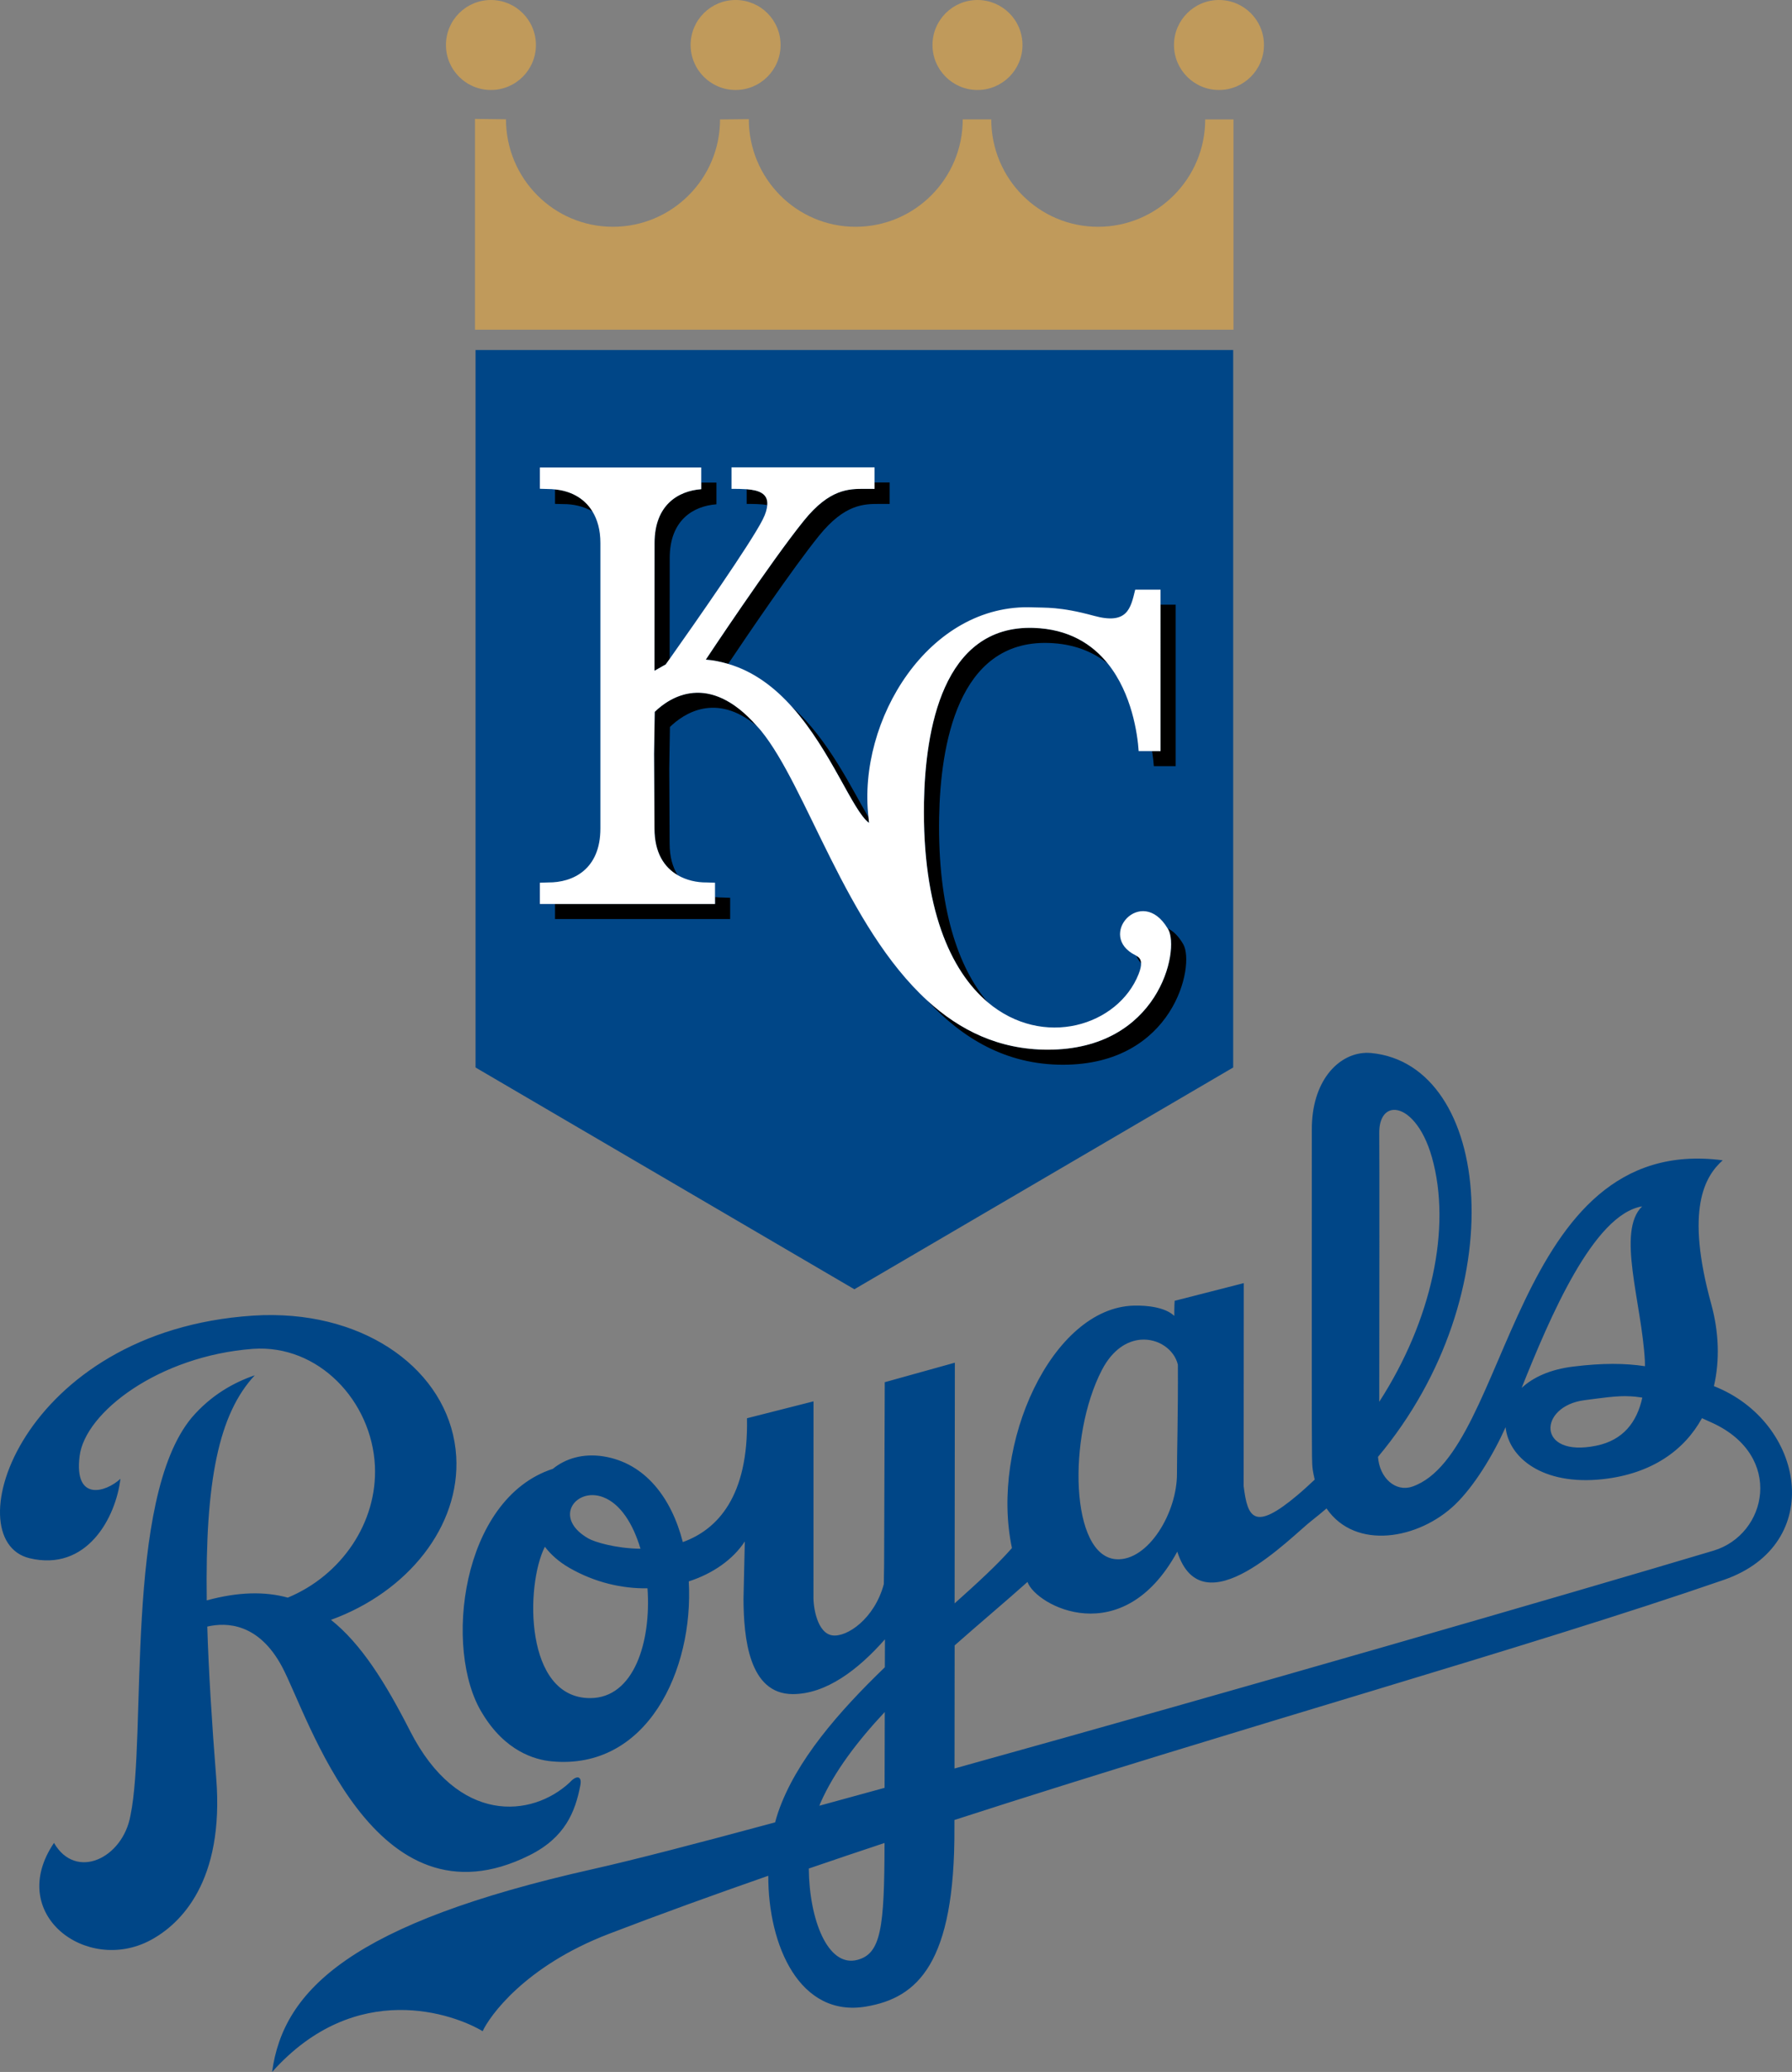
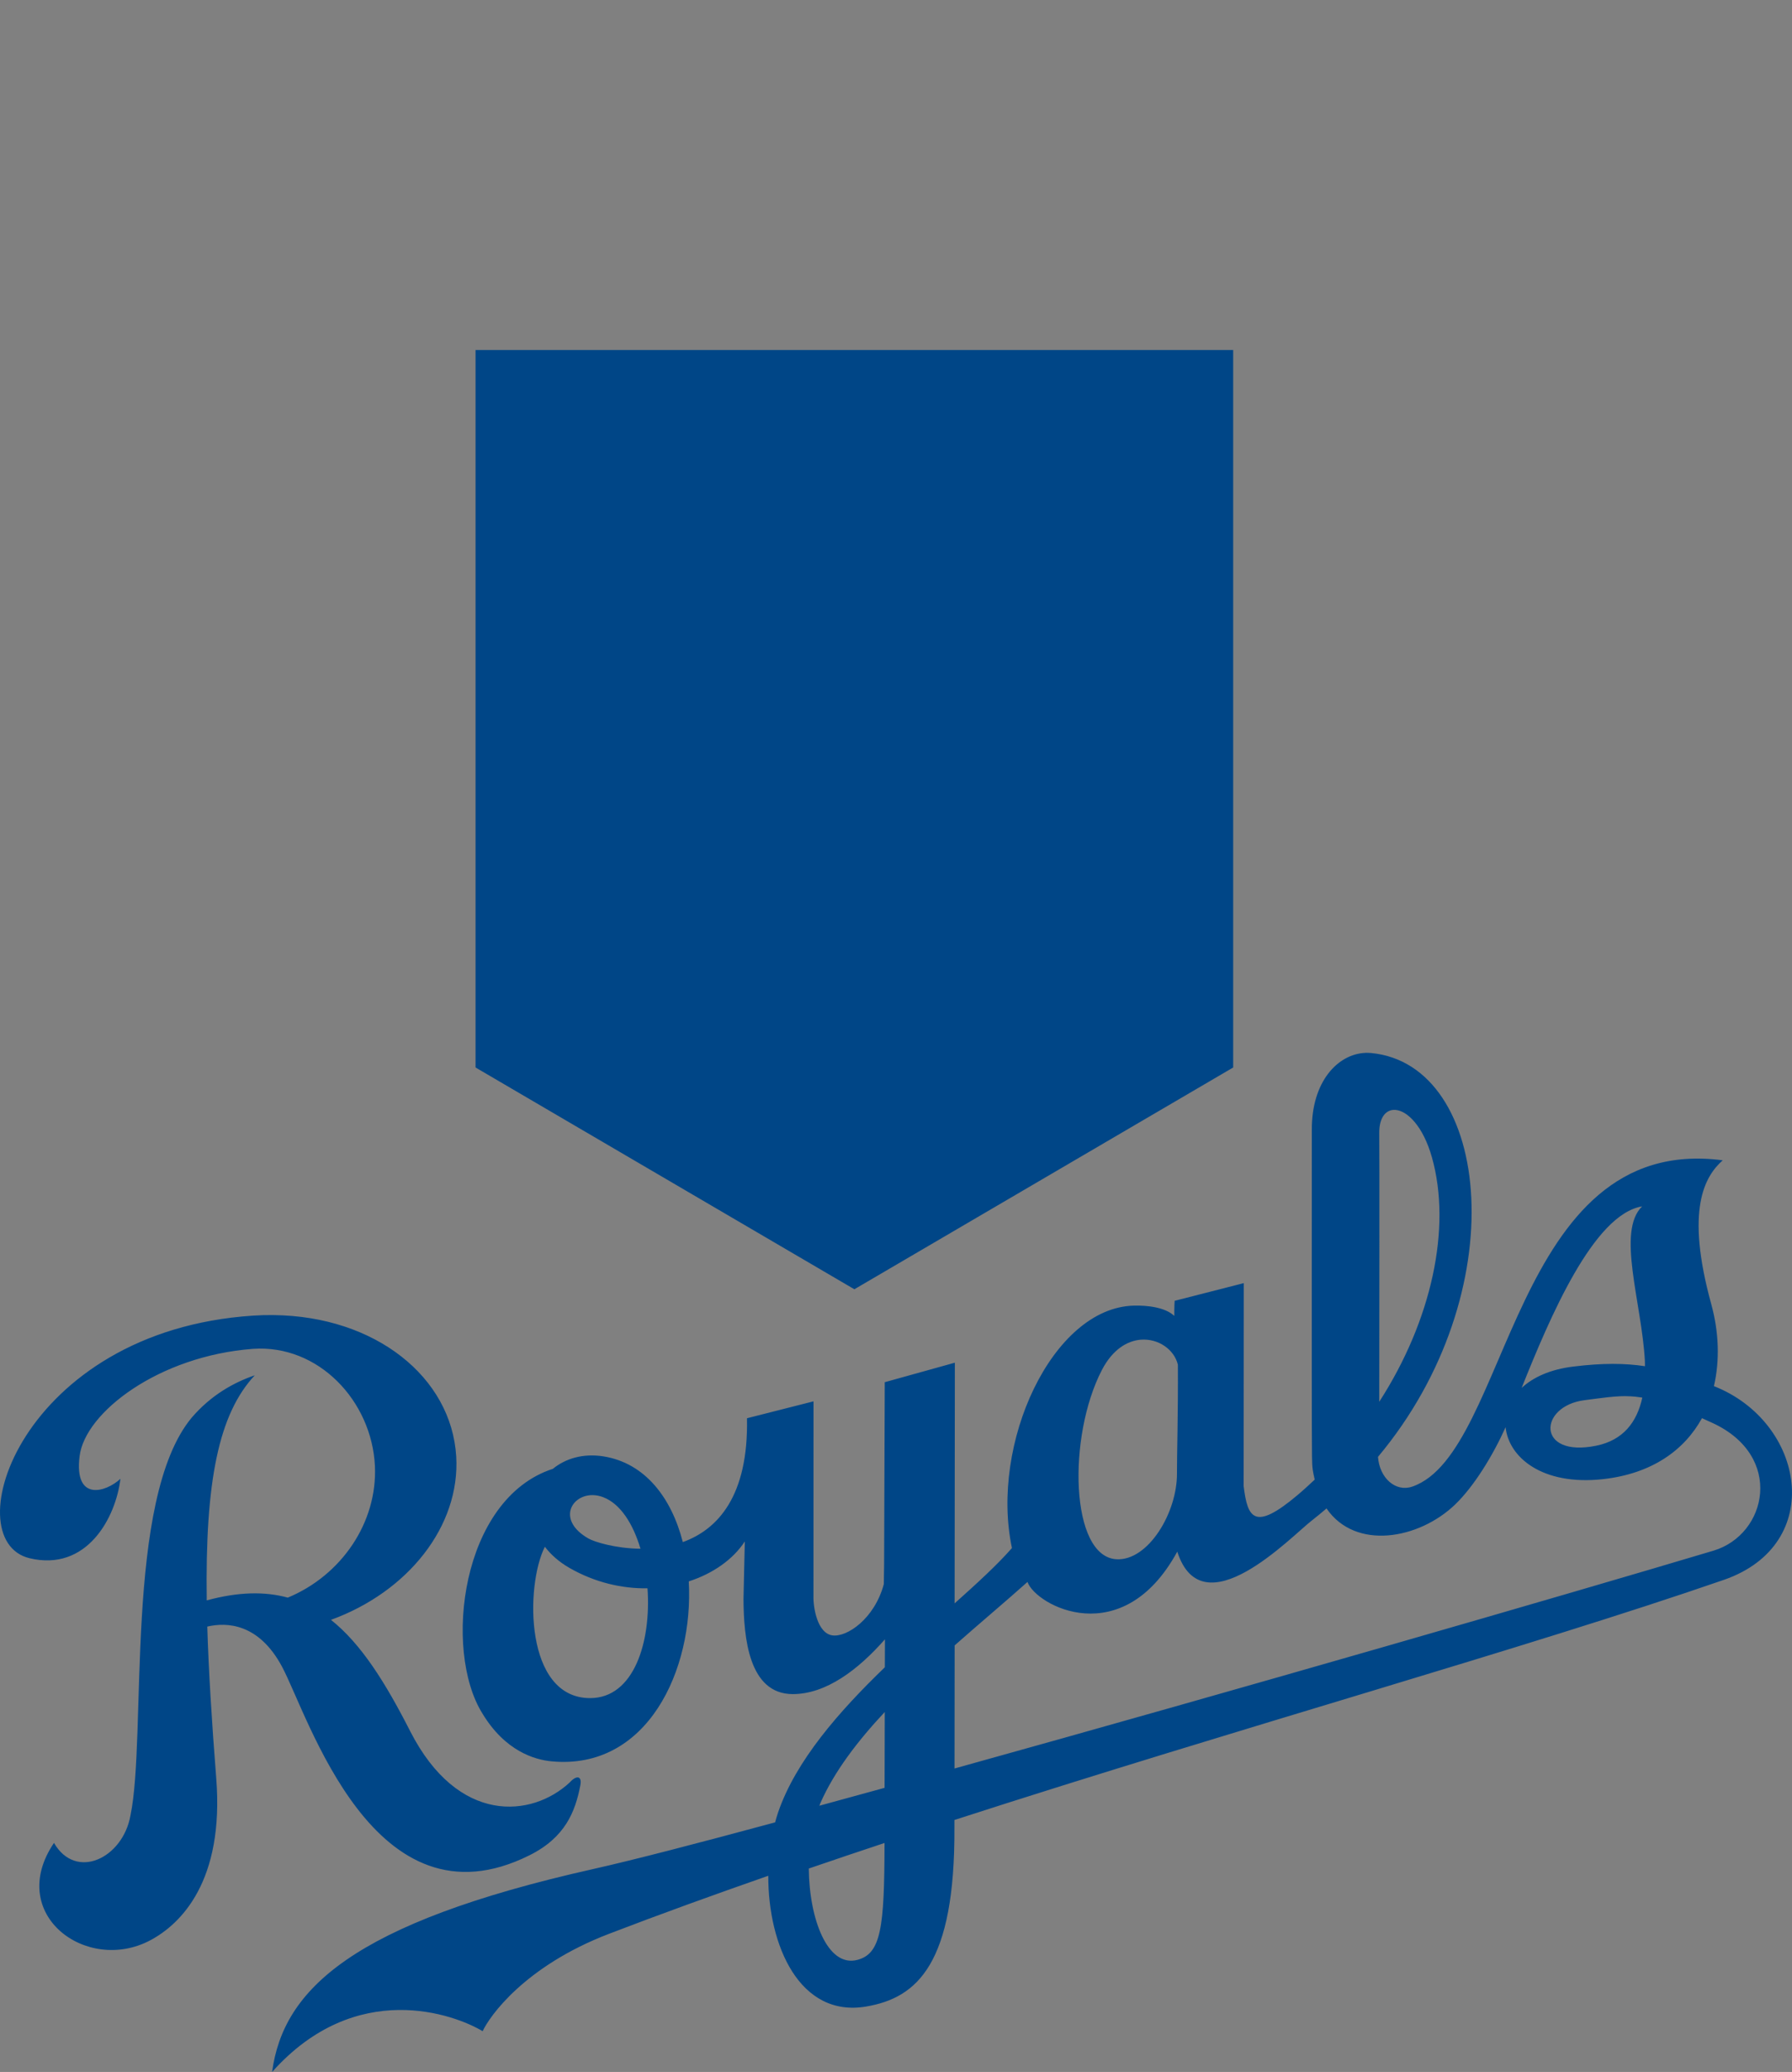
<svg xmlns="http://www.w3.org/2000/svg" xmlns:ns1="http://sodipodi.sourceforge.net/DTD/sodipodi-0.dtd" xmlns:ns2="http://www.inkscape.org/namespaces/inkscape" viewBox="0 0 233.567 270" version="1.1" id="svg18" ns1:docname="Kansas_City_Royals_logo.svg" width="233.567" height="270" style="clip-rule:evenodd;fill-rule:evenodd" ns2:version="0.92.4 (5da689c313, 2019-01-14)">
  <rect x="0" y="0" width="233.567" height="270" fill="#808080" stroke="none" />
  <defs id="defs22" />
  <ns1:namedview pagecolor="#ffffff" bordercolor="#666666" borderopacity="1" objecttolerance="10" gridtolerance="10" guidetolerance="10" ns2:pageopacity="0" ns2:pageshadow="2" ns2:window-width="1366" ns2:window-height="705" id="namedview20" showgrid="false" ns2:zoom="1.38" ns2:cx="116.78534" ns2:cy="135.003" ns2:window-x="-8" ns2:window-y="-8" ns2:window-maximized="1" ns2:current-layer="svg18" />
  <path d="m 61.982,45.61 v 93.495 l 49.376,28.9 49.374,-28.9 V 45.61 H 61.983 Z m 116.025,91.589 c -3.634,0.118 -7.089,3.757 -7.024,10.095 0,0 -0.021,35.3 0.002,38.722 0.021,3.431 -0.002,4.649 0.102,5.404 0.065,0.494 0.171,0.94 0.27,1.391 -0.737,0.689 -1.479,1.375 -2.26,2.031 -5.568,4.69 -6.49,3.041 -7.001,-1.188 l 0.018,-26.449 -9.011,2.304 c 0,0 -0.06,0.846 -0.044,1.966 -1.19,-1.121 -3.51,-1.386 -5.273,-1.338 -10.649,0.263 -18.775,18.02 -15.889,31.589 -1.862,2.13 -4.503,4.559 -7.475,7.213 l 0.032,-31.365 -9.136,2.542 -0.083,23.734 c -0.012,0.418 -0.028,1.324 -0.039,2.581 -1.206,4.51 -4.817,6.959 -6.719,6.675 -1.936,-0.287 -2.493,-3.6 -2.449,-5.143 l 0.007,-25.353 -8.674,2.204 c 0.21,10.129 -3.805,14.494 -8.362,16.137 -1.469,-5.735 -4.891,-10.293 -10.333,-11.167 -2.683,-0.425 -4.968,0.284 -6.608,1.622 -11.987,3.893 -14.302,23.62 -9.212,31.827 2.992,4.991 6.885,6.079 9.011,6.285 12.507,1.215 18.574,-11.92 17.918,-23.445 3.147,-1.019 5.762,-2.849 7.304,-5.206 l -0.171,7.509 c 0.028,5.018 0.684,12.368 6.409,12.384 4.351,0.007 8.537,-3.17 12.029,-7.142 -0.005,1.167 -0.014,2.389 -0.014,3.644 -5.975,5.758 -11.594,12.17 -13.902,18.879 -0.148,0.432 -0.28,0.88 -0.402,1.333 -10.078,2.726 -18.556,4.926 -23.727,6.084 -31.405,7.045 -40.386,15.693 -41.834,26.442 10.954,-12.267 23.808,-7.5 27.442,-5.314 0.876,-1.899 5.425,-8.452 16.451,-12.682 6.684,-2.567 13.669,-5.09 20.779,-7.572 -0.025,9.099 4.097,18.517 12.759,17.04 6.675,-1.134 11.59,-5.585 11.502,-23.315 l 0.002,-0.994 c 37.285,-12.063 74.475,-22.368 100.283,-31.289 13.383,-4.633 10.568,-20.584 -1.294,-25.247 0.781,-3.343 0.654,-7.042 -0.342,-10.668 -3.408,-12.38 -0.853,-16.661 1.488,-18.759 -27.604,-3.623 -27.696,38.163 -40.471,42.525 -2.163,0.737 -4.256,-1.109 -4.459,-3.879 17.9,-21.384 14.82,-51.111 -0.873,-52.624 -0.245,-0.023 -0.483,-0.032 -0.726,-0.025 l -0.002,0.002 z m 3.87,7.433 c 1.562,0.118 3.611,2.119 4.76,6.188 2.588,9.187 -0.032,21.254 -6.867,31.846 0.012,-10.217 0.035,-32.301 0,-34.979 -0.028,-2.1 0.894,-3.145 2.107,-3.055 z m 32.156,12.572 c -3.359,3.251 -0.062,12.514 0.358,20.106 l 0.012,0.721 c -2.655,-0.397 -5.499,-0.423 -9.332,0.046 -3.073,0.372 -5.275,1.423 -6.744,2.784 3.69,-9.224 9.371,-22.622 15.707,-23.657 z M 35.672,171.367 c -0.885,-0.009 -1.786,0.014 -2.699,0.074 -30.222,1.987 -38.944,29.23 -29.129,31.61 7.472,1.793 11.248,-5.268 11.853,-10.349 -1.874,1.749 -6.07,3.043 -5.321,-2.955 0.705,-5.712 10.342,-13.052 22.581,-13.976 8.547,-0.608 15.497,6.788 15.908,15.24 0.349,7.435 -4.408,14.3 -11.354,17.176 -3.001,-0.82 -6.449,-0.76 -10.564,0.36 -0.219,-15.587 1.567,-24.295 6.259,-29.33 -2.717,0.924 -5.693,2.576 -8.209,5.506 -8.872,10.631 -5.827,41.474 -7.99,51.839 -0.98,5.585 -7.114,8.537 -9.97,3.588 -6.289,9.307 4.263,17.105 12.562,12.685 3.942,-2.096 9.649,-7.657 8.586,-21.114 -0.594,-7.523 -0.991,-14.055 -1.167,-19.76 2.532,-0.585 6.701,-0.446 9.737,5.217 3.443,6.416 11.962,34.72 32.257,24.586 4.663,-2.324 5.966,-5.686 6.627,-9.101 0.254,-1.282 -0.515,-1.356 -1.379,-0.393 -4.917,4.584 -14.561,5.557 -20.806,-6.694 -3.228,-6.338 -6.391,-11.375 -10.314,-14.492 10.018,-3.639 16.858,-12.19 16.324,-21.287 -0.615,-10.34 -10.536,-18.279 -23.794,-18.426 l 0.002,-0.007 z m 113.031,3.209 c 2.29,-0.176 4.358,1.299 4.82,3.26 0.037,6.324 -0.132,12.193 -0.118,14.147 0.035,5.171 -3.778,11.442 -7.89,11.204 -6.03,-0.347 -6.396,-15.993 -1.895,-24.662 1.389,-2.676 3.304,-3.812 5.083,-3.949 z m 62.442,7.371 c 0.427,-0.021 0.857,-0.021 1.287,0.005 h 0.058 c 0.437,0.016 0.883,0.069 1.349,0.139 l 0.046,0.007 0.171,0.028 c -0.689,3.165 -2.468,5.543 -5.998,6.264 -7.837,1.601 -7.555,-5.164 -1.534,-5.931 1.199,-0.152 2.211,-0.298 3.145,-0.397 l 0.09,-0.007 c 0.455,-0.049 0.887,-0.085 1.322,-0.102 l 0.065,-0.005 z m 10.686,2.856 1.37,0.622 c 9.362,4.307 7.151,14.545 0.122,16.647 -18.741,5.601 -61.663,18.029 -98.913,28.382 l 0.016,-16.04 c 3.274,-2.895 6.571,-5.654 9.496,-8.269 1.091,3.087 12.377,9.154 19.522,-3.949 3.295,10.222 14.859,-1.992 17.539,-4.057 0.663,-0.511 1.287,-1.044 1.915,-1.571 3.762,5.497 12.038,4.034 16.77,-0.522 2.468,-2.378 4.924,-6.393 6.571,-10.067 0.395,3.921 4.776,7.634 12.662,6.774 6.405,-0.705 10.635,-3.775 12.932,-7.95 z m -144.495,10.03 c 0.414,0.014 0.848,0.102 1.289,0.27 2.241,0.855 3.889,3.463 4.854,6.714 -3.251,-0.035 -6.005,-0.885 -6.791,-1.338 -4.127,-2.359 -2.25,-5.744 0.647,-5.647 z m -6.319,6.726 c 0.769,1.007 1.8,1.945 3.193,2.75 3.327,1.911 6.869,2.717 10.185,2.666 0.492,6.941 -1.74,14.291 -7.463,14.307 -8.591,0.021 -8.466,-14.688 -5.915,-19.723 z m 44.302,21.534 c -0.014,3.563 -0.018,7.029 -0.023,9.882 -2.886,0.795 -5.728,1.571 -8.498,2.329 l 0.134,-0.351 c 1.802,-4.092 4.827,-8.059 8.387,-11.86 z m -0.03,17.066 c -0.012,11.114 -0.469,14.427 -3.542,15.236 -3.893,1.019 -6.275,-5.347 -6.329,-11.906 3.283,-1.128 6.571,-2.234 9.871,-3.329 z" id="path10" ns2:connector-curvature="0" style="fill:#004687" />
-   <path d="m 63.988,0 c -3.242,0 -5.864,2.622 -5.864,5.864 0,3.235 2.622,5.862 5.864,5.862 3.239,0 5.862,-2.627 5.862,-5.862 0,-3.242 -2.622,-5.864 -5.862,-5.864 z m 31.89,0 c -3.239,0 -5.864,2.622 -5.864,5.864 0,3.235 2.625,5.862 5.864,5.862 3.239,0 5.862,-2.627 5.862,-5.862 C 101.74,2.622 99.118,0 95.878,0 Z m 31.527,0 c -3.237,0 -5.866,2.622 -5.866,5.864 0,3.235 2.629,5.862 5.866,5.862 3.237,0 5.864,-2.627 5.864,-5.862 0,-3.242 -2.627,-5.864 -5.864,-5.864 z m 31.474,0 c -3.235,0 -5.862,2.622 -5.862,5.864 0,3.235 2.627,5.862 5.862,5.862 3.242,0 5.864,-2.627 5.864,-5.862 0,-3.242 -2.622,-5.864 -5.864,-5.864 z M 61.906,15.497 v 27.467 h 98.865 v -27.4 h -3.685 c 0,7.713 -6.255,13.988 -13.965,13.988 -7.715,0 -13.921,-6.278 -13.921,-13.993 h -3.718 c 0,7.715 -6.25,13.993 -13.969,13.993 -7.71,0 -13.914,-6.308 -13.914,-14.023 l -3.75,0.037 c 0,7.715 -6.248,13.986 -13.965,13.986 -7.715,0 -13.935,-6.296 -13.935,-14.006 z" id="path12" ns2:connector-curvature="0" style="fill:#c09a5b" />
-   <path d="m 113.987,62.872 v 0.825 h -1.315 c -2.026,0 -4.545,-0.002 -7.883,4.138 -4.288,5.291 -12.791,18.117 -12.791,18.117 1.026,0.074 1.985,0.289 2.914,0.555 2.324,-3.463 8.424,-12.477 11.844,-16.703 3.348,-4.136 5.859,-4.138 7.888,-4.138 h 1.315 V 62.87 h -1.971 v 0.002 z m -22.583,0.014 v 0.855 c -3.013,0.226 -6.086,2.059 -6.086,7.008 l -0.007,16.654 1.458,-0.827 0.511,-0.716 0.009,-13.138 c 0,-4.951 3.075,-6.784 6.088,-7.005 v -2.83 h -1.973 z m 5.917,0.862 v 1.918 c 0.945,0 1.878,0.018 2.683,0.143 0.125,-1.493 -1.081,-1.941 -2.683,-2.061 z m -24.979,0.025 v 1.888 l 1.065,0.03 c 1.303,-0.012 2.655,0.277 3.817,0.963 -1.116,-1.855 -2.983,-2.703 -4.882,-2.881 z m 78.925,15.025 v 19.066 h -1.102 c 0.116,0.779 0.187,1.46 0.224,1.971 h 2.849 V 78.798 Z m -16.569,3.018 c -11.874,-0.36 -14.096,13.369 -14.263,22.738 -0.236,13.819 3.466,21.943 8.274,26.019 -3.81,-4.512 -6.502,-12.186 -6.303,-24.05 0.166,-9.367 2.391,-23.101 14.261,-22.738 3.323,0.099 5.829,1.171 7.745,2.706 -2.042,-2.555 -5.099,-4.529 -9.713,-4.672 v -0.002 z m -43.431,8.457 c -2.738,-0.129 -4.829,1.416 -5.924,2.484 l -0.088,5.474 0.051,9.725 c 0,3.189 1.289,5.065 3.001,6.07 -0.626,-1.035 -1.03,-2.359 -1.03,-4.099 l -0.049,-9.725 0.09,-5.469 c 1.735,-1.694 5.984,-4.612 11.347,-0.113 -2.75,-3.133 -5.268,-4.247 -7.398,-4.346 z m 12.045,1.915 c 5.067,5.721 7.83,13.493 9.956,15.037 l -0.069,-0.728 c -2.193,-3.711 -5.171,-10.065 -9.887,-14.309 z m -10.113,24.718 v 0.887 h -20.857 v 1.971 h 22.826 v -2.773 l -1.063,-0.037 c -0.298,0.005 -0.603,-0.023 -0.906,-0.049 z m 58.981,4.064 0.088,0.122 c 1.543,2.731 -1.234,15.691 -15.698,15.691 -6.372,0 -11.467,-2.535 -15.684,-6.384 4.582,4.933 10.254,8.348 17.655,8.348 14.462,0 17.239,-12.957 15.691,-15.686 -0.622,-1.095 -1.335,-1.754 -2.052,-2.091 z m -4.057,3.581 c 0.12,0.335 0.321,0.661 0.603,0.968 -0.007,-0.485 -0.219,-0.765 -0.603,-0.968 z" id="path14" ns2:connector-curvature="0" />
-   <path d="m 152.261,121.097 -0.079,-0.12 c -3.401,-5.719 -9.355,0.991 -4.145,3.524 l 0.085,0.055 c 0.381,0.206 0.596,0.485 0.603,0.97 0.009,0.342 -0.067,0.765 -0.321,1.409 -2.659,6.724 -12.44,9.787 -19.695,3.646 -4.808,-4.076 -8.51,-12.2 -8.276,-26.019 0.169,-9.369 2.389,-23.103 14.263,-22.74 4.612,0.143 7.669,2.121 9.711,4.674 3.126,3.907 3.859,9.173 4.004,11.379 h 2.853 V 76.838 h -3.302 c -0.594,2.428 -0.991,4.621 -5.414,3.399 -4.427,-1.213 -6.345,-1.021 -7.89,-1.091 -13.6,-0.596 -22.918,14.716 -21.462,27.352 l 0.072,0.737 c -2.128,-1.548 -4.891,-9.321 -9.963,-15.037 -2.276,-2.572 -5.03,-4.702 -8.396,-5.684 -0.929,-0.268 -1.888,-0.483 -2.914,-0.557 0,0 8.505,-12.83 12.791,-18.119 3.341,-4.136 5.859,-4.136 7.886,-4.136 h 1.315 V 60.904 H 95.346 v 2.798 c 0.677,0 1.349,0.007 1.975,0.051 1.599,0.12 2.805,0.571 2.683,2.063 -0.044,0.508 -0.196,1.109 -0.601,1.902 -1.562,3.094 -8.798,13.443 -12.126,18.147 l -0.508,0.716 -1.463,0.827 0.009,-16.652 c 0,-4.949 3.073,-6.784 6.086,-7.01 V 60.92 h -21.033 v 2.773 l 1.067,0.032 c 0.298,-0.005 0.601,0.023 0.903,0.053 1.897,0.183 3.768,1.026 4.887,2.881 0.626,1.035 1.03,2.357 1.03,4.094 v 37.211 c 0,5.349 -3.597,7.063 -6.821,7.029 l -1.067,0.035 v 2.773 h 22.828 v -2.773 l -1.067,-0.035 c -1.301,0.016 -2.655,-0.28 -3.822,-0.963 -1.714,-1.003 -3.001,-2.881 -3.001,-6.065 l -0.055,-9.73 0.088,-5.471 c 1.95,-1.895 7.045,-5.303 13.322,1.862 0.171,0.192 0.34,0.363 0.511,0.573 5.989,7.313 11.06,25.483 21.712,35.205 4.219,3.854 9.309,6.382 15.686,6.382 14.462,0 17.239,-12.957 15.691,-15.691" id="path16" ns2:connector-curvature="0" style="fill:#ffffff" />
</svg>